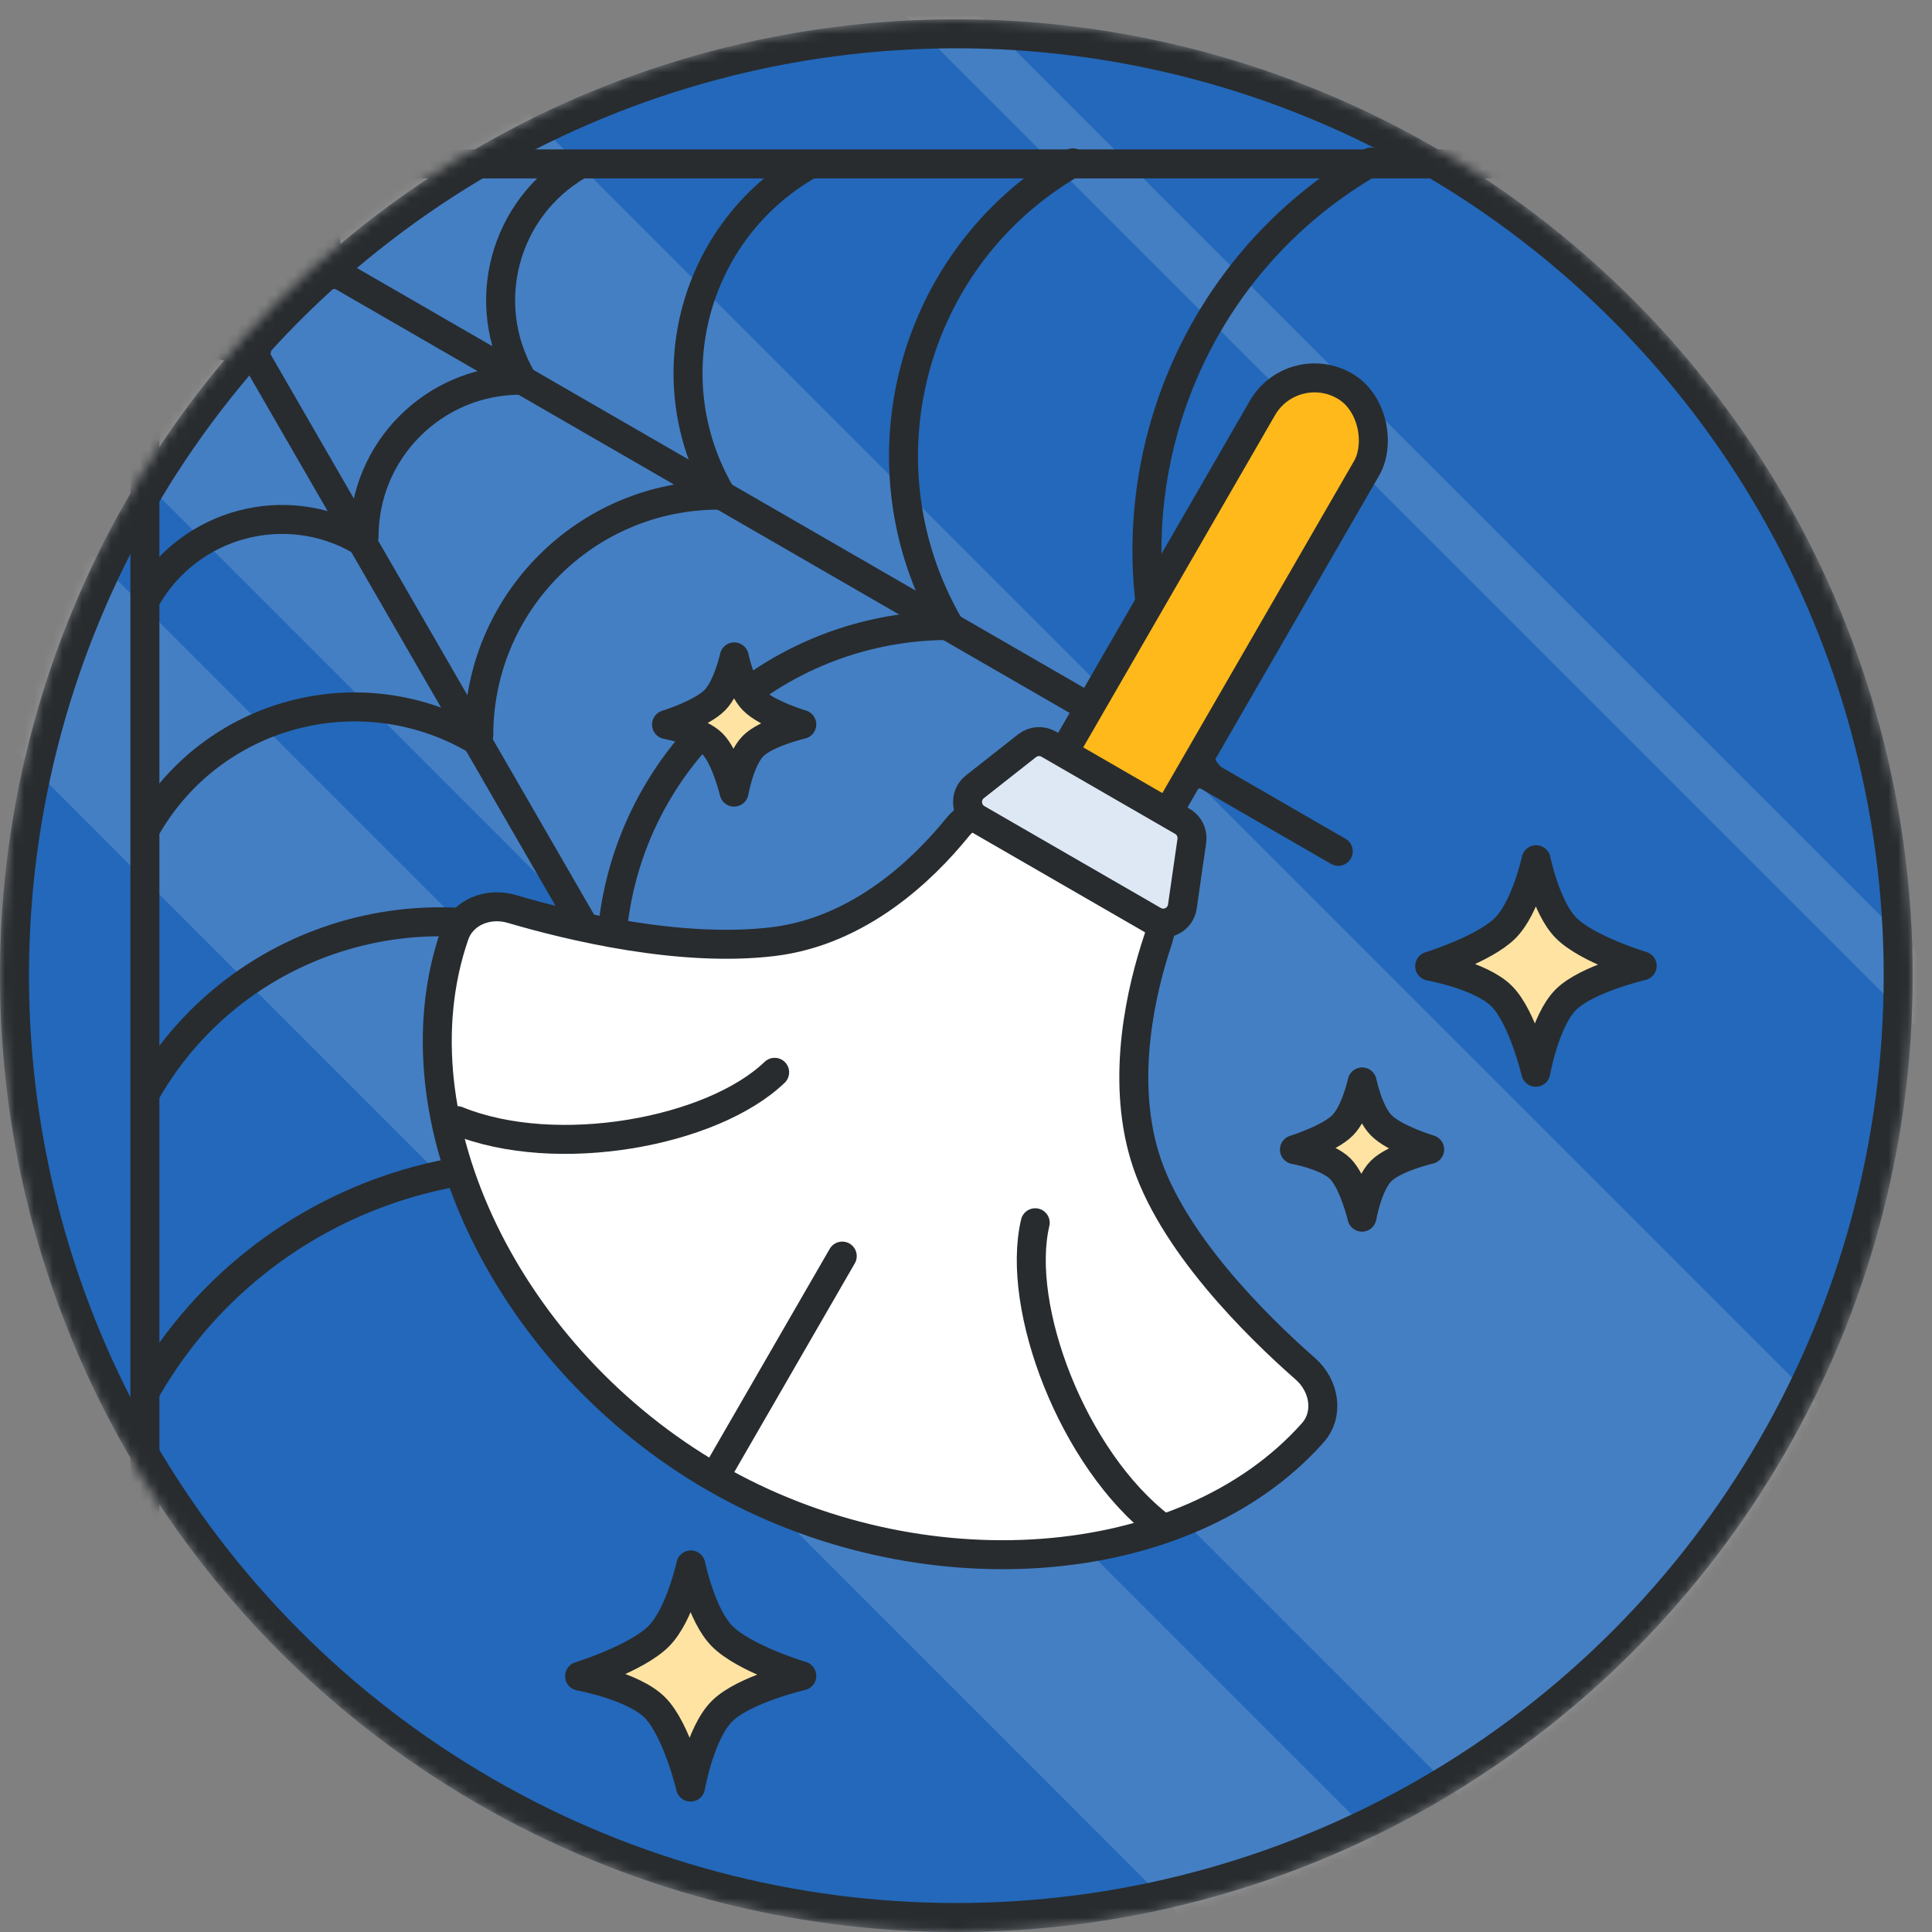
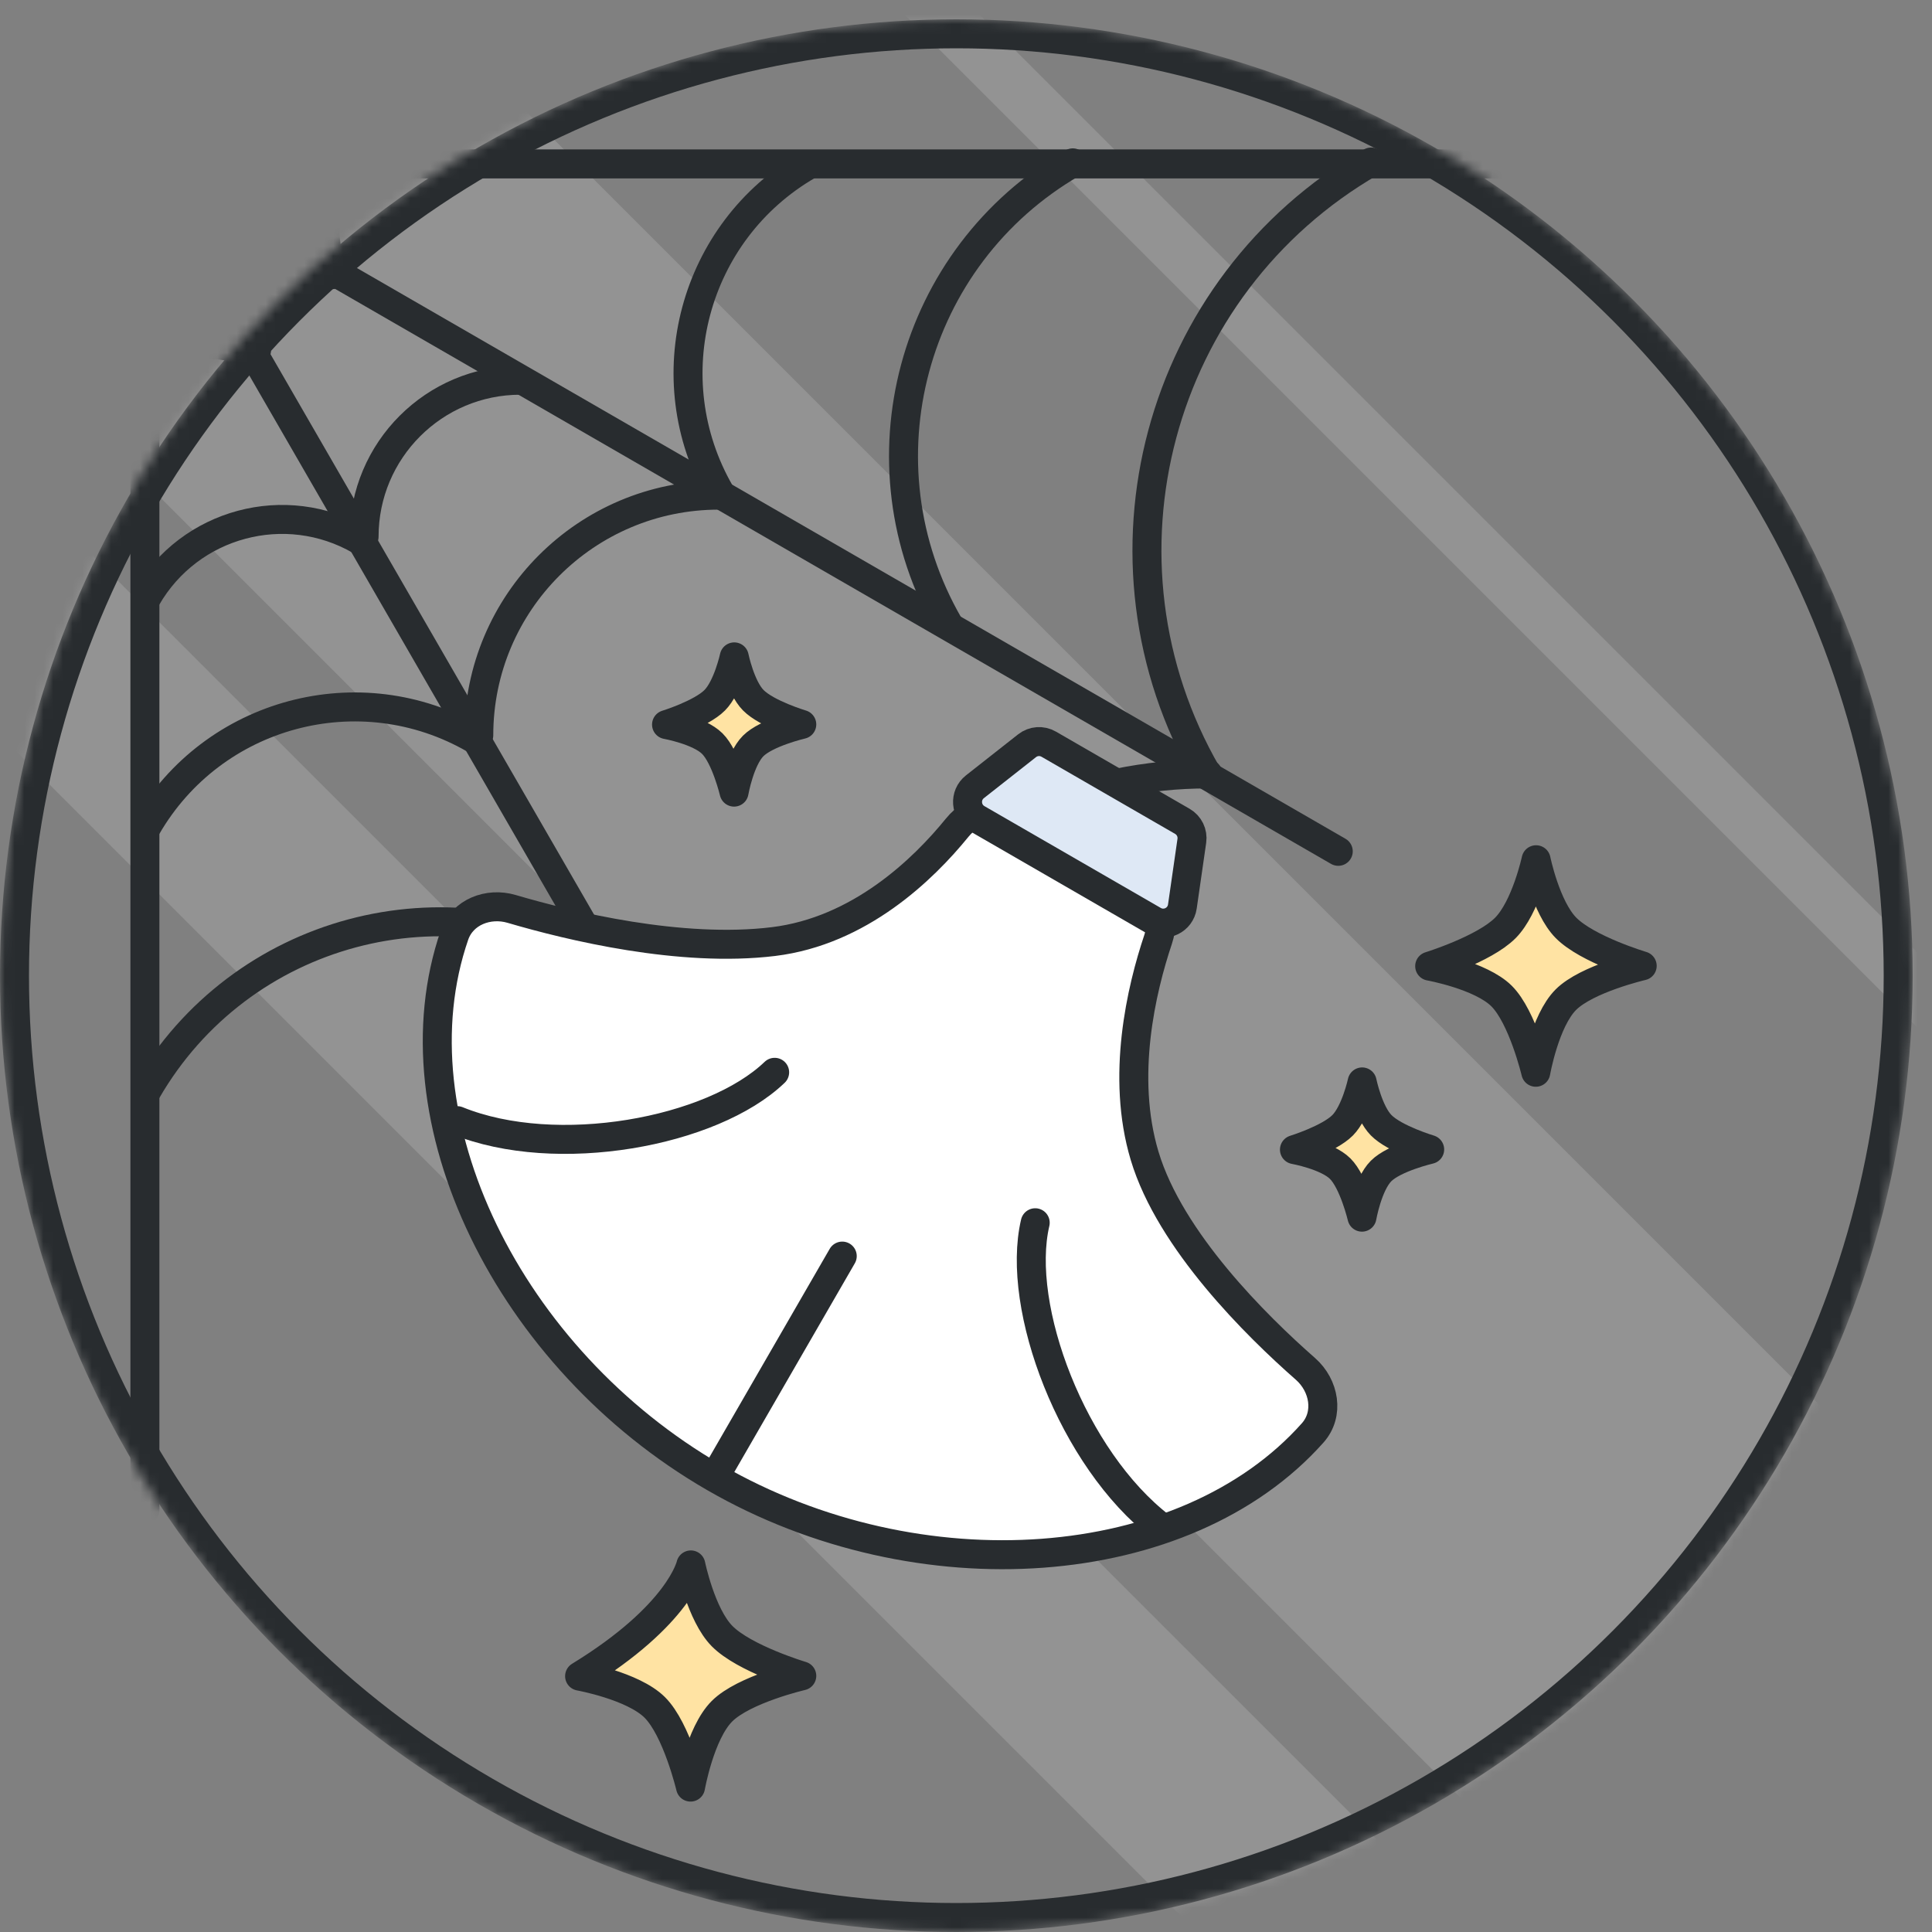
<svg xmlns="http://www.w3.org/2000/svg" width="200" height="200" viewBox="0 0 200 200" fill="none">
  <rect x="0" y="0" width="200" height="200" fill="#808080" stroke="none" />
  <mask id="mask0_1149_241" style="mask-type:alpha" maskUnits="userSpaceOnUse" x="0" y="2" width="198" height="198">
    <circle cx="99" cy="101" r="99" fill="#9ACEEC" />
  </mask>
  <g mask="url(#mask0_1149_241)">
-     <circle cx="99" cy="101" r="99" fill="#2368BA" />
    <rect x="-23" y="53.09" width="19.926" height="237.217" transform="rotate(-45 -23 53.09)" fill="white" fill-opacity="0.15" />
    <rect x="-3" y="31.911" width="55.029" height="237.217" transform="rotate(-45 -3 31.911)" fill="white" fill-opacity="0.15" />
    <rect x="57" y="-35.112" width="5.499" height="237.217" transform="rotate(-45 57 -35.112)" fill="white" fill-opacity="0.15" />
-     <path d="M15.177 143.804C27.987 121.615 56.36 114.013 78.549 126.823" stroke="#282C2F" stroke-width="3" stroke-linecap="round" />
    <path d="M15.176 112.946C24.851 96.19 46.277 90.449 63.034 100.123" stroke="#282C2F" stroke-width="3" stroke-linecap="round" />
    <path d="M15.176 85.614C22.041 73.724 37.244 69.651 49.133 76.515" stroke="#282C2F" stroke-width="3" stroke-linecap="round" />
    <path d="M15.176 61.869C19.647 54.125 29.548 51.472 37.292 55.943" stroke="#282C2F" stroke-width="3" stroke-linecap="round" />
    <path d="M15.176 39.601C17.34 35.852 22.134 34.568 25.882 36.732" stroke="#282C2F" stroke-width="3" stroke-linecap="round" />
    <path d="M15 156.32V17.145L86.222 140.505" stroke="#282C2F" stroke-width="3" stroke-linecap="round" />
    <path d="M78.657 126.509C78.657 100.888 99.427 80.118 125.049 80.118" stroke="#282C2F" stroke-width="3" stroke-linecap="round" />
-     <path d="M63.229 99.785C63.229 80.436 78.914 64.751 98.263 64.751" stroke="#282C2F" stroke-width="3" stroke-linecap="round" />
    <path d="M49.563 76.115C49.563 62.386 60.693 51.257 74.421 51.257" stroke="#282C2F" stroke-width="3" stroke-linecap="round" />
    <path d="M37.69 55.551C37.69 46.61 44.938 39.361 53.88 39.361" stroke="#282C2F" stroke-width="3" stroke-linecap="round" />
    <path d="M26.556 36.267C26.556 31.939 30.065 28.43 34.394 28.43" stroke="#282C2F" stroke-width="3" stroke-linecap="round" />
    <path d="M15.176 16.907L138.536 88.129" stroke="#282C2F" stroke-width="3" stroke-linecap="round" />
    <path d="M124.954 80.147C112.143 57.958 119.746 29.585 141.935 16.774" stroke="#282C2F" stroke-width="3" stroke-linecap="round" />
    <path d="M98.23 64.718C88.556 47.961 94.297 26.535 111.054 16.86" stroke="#282C2F" stroke-width="3" stroke-linecap="round" />
    <path d="M74.559 51.051C67.695 39.162 71.768 23.959 83.658 17.094" stroke="#282C2F" stroke-width="3" stroke-linecap="round" />
-     <path d="M53.995 39.179C49.524 31.436 52.177 21.534 59.921 17.064" stroke="#282C2F" stroke-width="3" stroke-linecap="round" />
    <path d="M34.711 28.045C32.546 24.296 33.831 19.503 37.58 17.338" stroke="#282C2F" stroke-width="3" stroke-linecap="round" />
    <path d="M15.176 16.969L157.619 16.969" stroke="#282C2F" stroke-width="3" stroke-linecap="round" />
    <circle cx="99" cy="101" r="97.5" stroke="#282C2F" stroke-width="3" />
-     <path d="M71.516 162C71.516 162 72.575 167.163 74.747 169.367C77.058 171.71 83 173.485 83 173.485C83 173.485 77.01 174.874 74.737 177.147C72.464 179.42 71.484 185 71.484 185C71.484 185 70.069 179.027 67.776 176.747C65.529 174.513 60 173.515 60 173.515C60 173.515 65.898 171.693 68.195 169.375C70.4 167.151 71.516 162 71.516 162Z" fill="#FFE3A3" stroke="#282C2F" stroke-width="3" stroke-linejoin="round" />
+     <path d="M71.516 162C71.516 162 72.575 167.163 74.747 169.367C77.058 171.71 83 173.485 83 173.485C83 173.485 77.01 174.874 74.737 177.147C72.464 179.42 71.484 185 71.484 185C71.484 185 70.069 179.027 67.776 176.747C65.529 174.513 60 173.515 60 173.515C70.4 167.151 71.516 162 71.516 162Z" fill="#FFE3A3" stroke="#282C2F" stroke-width="3" stroke-linejoin="round" />
    <path d="M159.015 89C159.015 89 160.028 93.938 162.106 96.046C164.316 98.288 170 99.985 170 99.985C170 99.985 164.27 101.314 162.096 103.488C159.922 105.662 158.985 111 158.985 111C158.985 111 157.631 105.287 155.438 103.106C153.289 100.969 148 100.015 148 100.015C148 100.015 153.641 98.272 155.839 96.055C157.948 93.927 159.015 89 159.015 89Z" fill="#FFE3A3" stroke="#282C2F" stroke-width="3" stroke-linejoin="round" />
    <path d="M76.009 68C76.009 68 76.654 71.143 77.977 72.484C79.383 73.911 83 74.991 83 74.991C83 74.991 79.354 75.837 77.97 77.22C76.587 78.603 75.991 82 75.991 82C75.991 82 75.129 78.364 73.733 76.976C72.366 75.617 69 75.009 69 75.009C69 75.009 72.59 73.9 73.989 72.489C75.331 71.135 76.009 68 76.009 68Z" fill="#FFE3A3" stroke="#282C2F" stroke-width="3" stroke-linejoin="round" />
  </g>
-   <rect x="115.165" y="94.035" width="12.458" height="58.85" rx="6.229" transform="rotate(-150 115.165 94.035)" fill="#FFB91A" stroke="#282C2F" stroke-width="3" />
  <path d="M73.954 152.955C95.129 165.181 122.702 163.168 135.89 148.331C137.624 146.38 137.098 143.427 135.138 141.705C130.082 137.265 121.126 128.444 118.491 119.656C116.023 111.425 118.155 102.413 119.889 97.24C120.718 94.765 119.821 91.928 117.56 90.623L106.305 84.124C103.913 82.743 100.82 83.548 99.079 85.691C95.566 90.016 88.987 96.383 80.068 97.472C70.473 98.644 59 95.867 52.965 94.09C50.549 93.379 47.869 94.415 47.048 96.796C40.471 115.877 52.681 140.673 73.954 152.955Z" fill="white" stroke="#282C2F" stroke-width="3" />
  <path d="M122.398 93.845C122.197 95.246 120.644 95.999 119.419 95.292L101.159 84.75C99.934 84.042 99.811 82.321 100.923 81.446L106.324 77.196C106.967 76.69 107.852 76.627 108.561 77.036L122.399 85.025C123.107 85.434 123.495 86.233 123.378 87.042L122.398 93.845Z" fill="#DEE8F5" stroke="#282C2F" stroke-width="3" />
  <path d="M120.159 158.055C111.029 151.03 105.108 135.331 107.165 126.578" stroke="#282C2F" stroke-width="3" stroke-linecap="round" />
  <path d="M47.334 116.009C57.603 120.183 73.727 117.212 80.192 111.005" stroke="#282C2F" stroke-width="3" stroke-linecap="round" />
  <path d="M74.213 152.506L87.19 130.03" stroke="#282C2F" stroke-width="3" stroke-linecap="round" />
  <path d="M141.009 112C141.009 112 141.654 115.143 142.977 116.484C144.383 117.911 148 118.991 148 118.991C148 118.991 144.354 119.836 142.97 121.22C141.587 122.603 140.991 126 140.991 126C140.991 126 140.129 122.364 138.733 120.976C137.366 119.617 134 119.009 134 119.009C134 119.009 137.59 117.9 138.989 116.489C140.331 115.136 141.009 112 141.009 112Z" fill="#FFE3A3" stroke="#282C2F" stroke-width="3" stroke-linejoin="round" />
</svg>